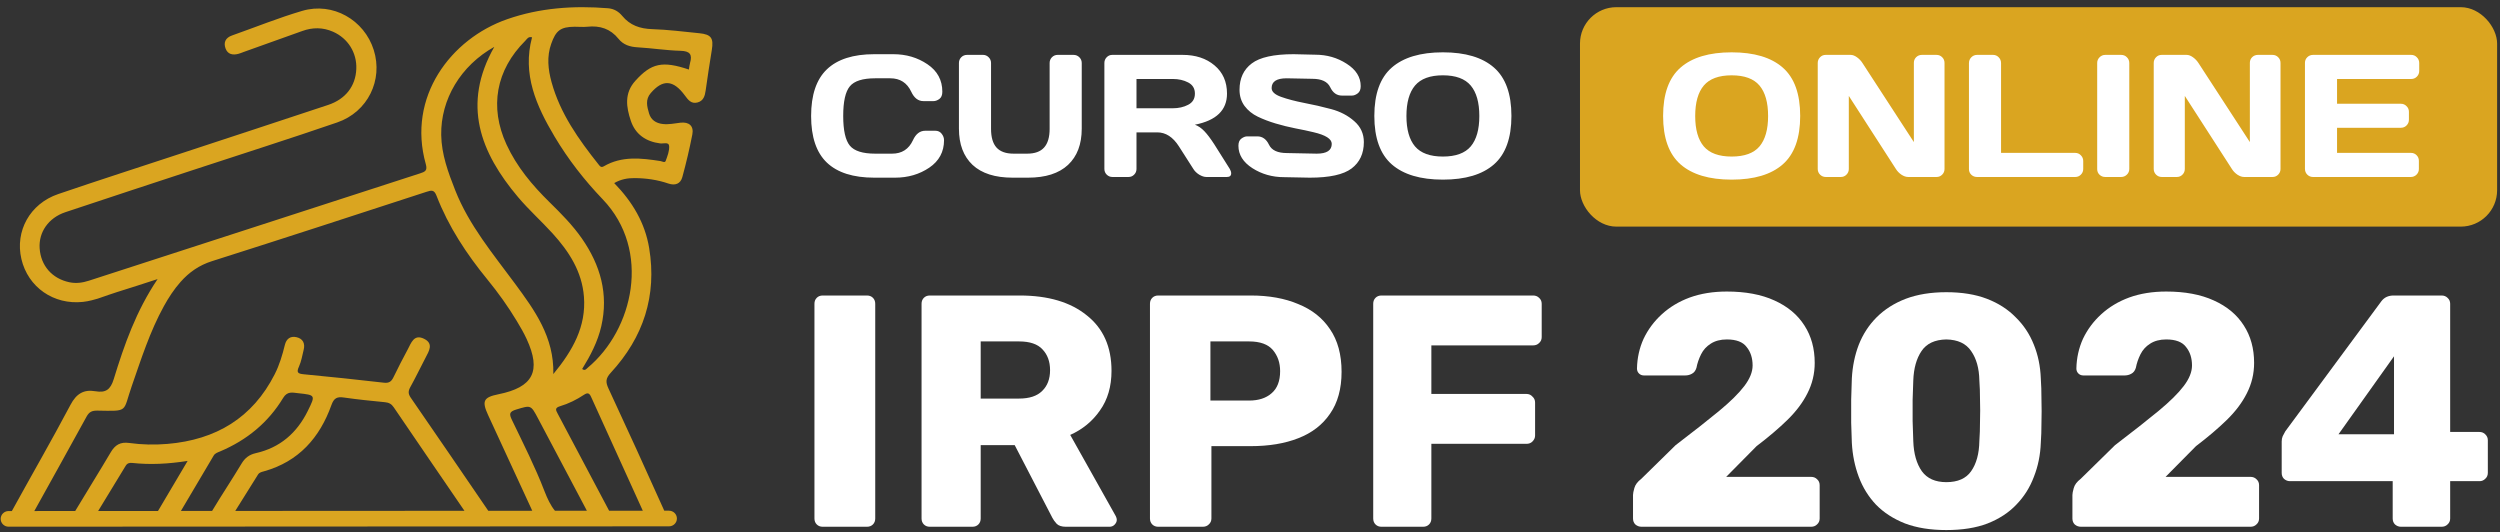
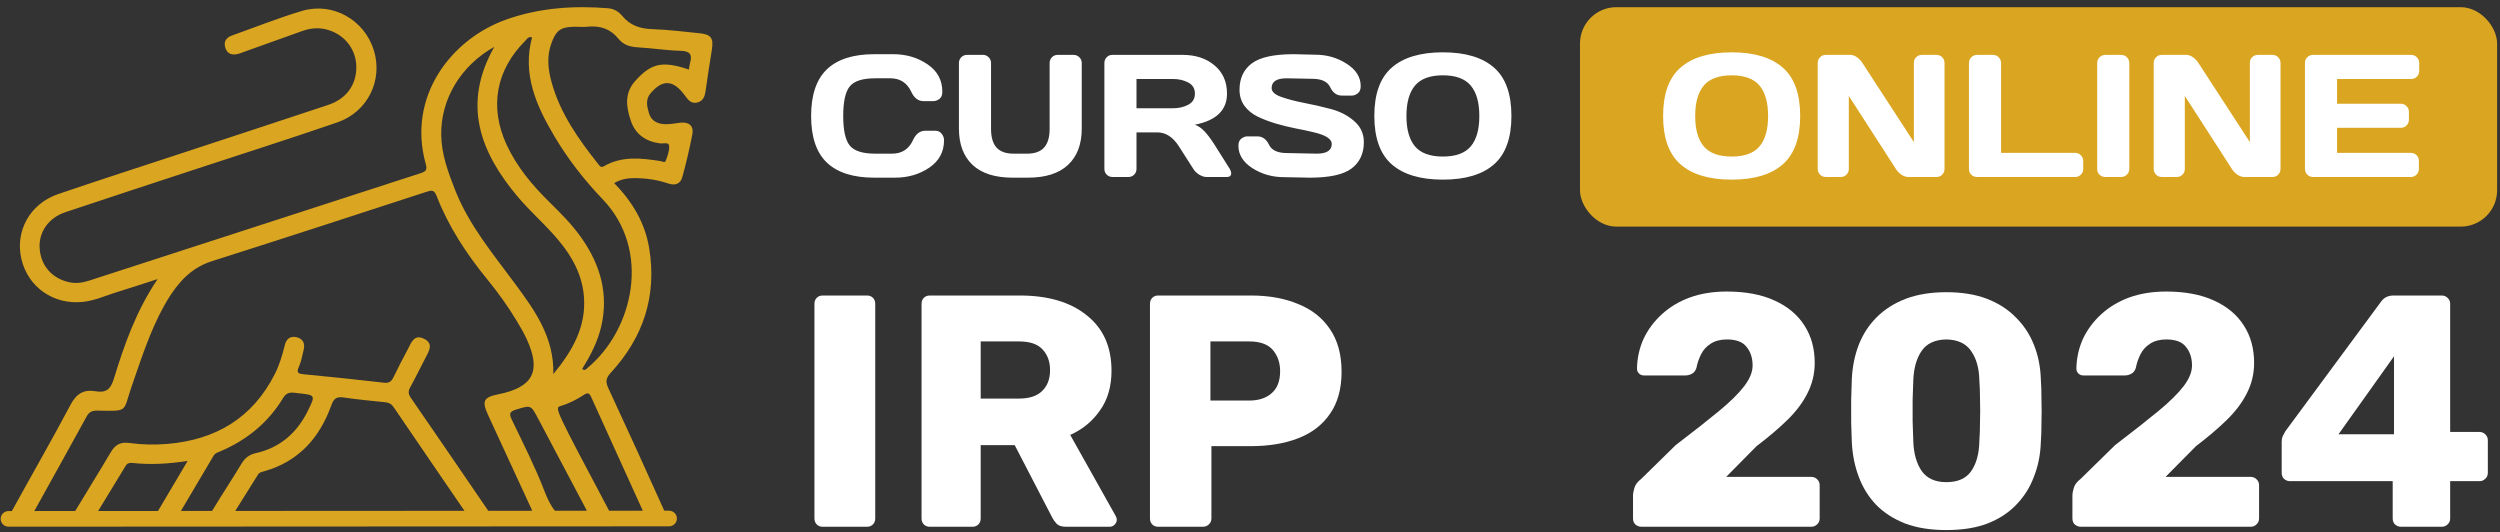
<svg xmlns="http://www.w3.org/2000/svg" width="1000" height="213" viewBox="0 0 1000 213" fill="none">
  <rect x="0" y="0" width="1000" height="213" fill="#333333" stroke="none" />
  <path d="M330.744 65.039C326.543 61.02 324.443 54.809 324.443 46.407C324.443 37.983 326.543 31.761 330.744 27.741C334.968 23.699 341.292 21.678 349.717 21.678H357.313C362.468 21.678 367.021 23.018 370.972 25.697C374.946 28.377 376.933 32.044 376.933 36.7C376.933 38.039 376.535 39.004 375.741 39.595C374.946 40.163 374.174 40.446 373.424 40.446H369.371C367.282 40.446 365.658 39.197 364.5 36.7C362.82 33.112 360.026 31.318 356.121 31.318H350.058C345.084 31.318 341.712 32.385 339.941 34.52C338.17 36.654 337.284 40.605 337.284 46.373C337.284 52.141 338.17 56.104 339.941 58.261C341.712 60.396 345.084 61.463 350.058 61.463H356.836C360.742 61.463 363.524 59.669 365.181 56.081C366.339 53.56 367.974 52.3 370.086 52.3H374.14C375.207 52.3 376.047 52.697 376.66 53.492C377.296 54.287 377.614 55.15 377.614 56.081C377.614 60.736 375.638 64.404 371.687 67.083C367.736 69.74 363.183 71.069 358.028 71.069H349.717C341.292 71.069 334.968 69.059 330.744 65.039ZM383.575 51.483V25.186C383.575 24.301 383.881 23.54 384.495 22.904C385.13 22.268 385.914 21.951 386.845 21.951H393.215C394.077 21.951 394.827 22.268 395.463 22.904C396.099 23.54 396.416 24.301 396.416 25.186V51.551C396.416 54.889 397.143 57.375 398.596 59.01C400.072 60.645 402.343 61.463 405.409 61.463H410.859C413.924 61.463 416.184 60.645 417.637 59.01C419.113 57.375 419.851 54.889 419.851 51.551V25.186C419.851 24.301 420.158 23.54 420.771 22.904C421.407 22.268 422.168 21.951 423.053 21.951H429.389C430.32 21.951 431.103 22.268 431.739 22.904C432.375 23.54 432.693 24.301 432.693 25.186V51.483C432.693 57.705 430.865 62.53 427.209 65.959C423.553 69.365 418.216 71.069 411.199 71.069H405.068C398.029 71.069 392.681 69.365 389.025 65.959C385.392 62.53 383.575 57.705 383.575 51.483ZM492.472 69.331C492.472 70.308 491.893 70.796 490.735 70.796H482.56C481.697 70.796 480.743 70.489 479.699 69.876C478.677 69.24 477.894 68.48 477.349 67.594L471.558 58.533C469.174 54.809 466.29 52.947 462.906 52.947H454.595V67.594C454.595 68.48 454.277 69.24 453.641 69.876C453.028 70.489 452.279 70.796 451.393 70.796H444.989C444.104 70.796 443.343 70.489 442.707 69.876C442.071 69.24 441.753 68.48 441.753 67.594V25.186C441.753 24.301 442.06 23.54 442.673 22.904C443.286 22.268 444.036 21.951 444.921 21.951H473.023C478.223 21.951 482.481 23.347 485.796 26.14C489.134 28.933 490.803 32.703 490.803 37.449C490.803 44.057 486.523 48.201 477.962 49.882C479.324 50.381 480.584 51.244 481.743 52.47C482.901 53.674 484.229 55.434 485.728 57.75L491.927 67.594C492.291 68.23 492.472 68.809 492.472 69.331ZM454.595 43.308H469.105C471.444 43.308 473.5 42.842 475.271 41.911C477.065 40.98 477.962 39.493 477.962 37.449C477.962 35.405 477.065 33.918 475.271 32.987C473.5 32.056 471.444 31.59 469.105 31.59H454.595V43.308ZM495.368 58.295C495.368 56.955 495.765 56.002 496.56 55.434C497.355 54.843 498.127 54.548 498.876 54.548H502.929C504.973 54.548 506.529 55.661 507.596 57.886C508.663 60.112 511.059 61.224 514.783 61.224L526.705 61.463C530.702 61.463 532.7 60.157 532.7 57.546C532.7 55.57 530.259 54.015 525.376 52.879C523.196 52.357 520.789 51.846 518.155 51.346C515.521 50.824 512.898 50.177 510.287 49.405C507.698 48.633 505.314 47.724 503.134 46.68C500.954 45.635 499.183 44.205 497.82 42.388C496.48 40.549 495.81 38.391 495.81 35.916C495.81 31.352 497.434 27.843 500.681 25.391C503.929 22.916 509.515 21.678 517.44 21.678L526.092 21.882C530.747 21.882 534.937 23.086 538.661 25.493C542.408 27.877 544.281 30.863 544.281 34.451C544.281 35.791 543.884 36.756 543.089 37.347C542.294 37.937 541.533 38.232 540.807 38.232H536.753C534.71 38.232 533.154 37.12 532.087 34.894C531.019 32.646 528.624 31.522 524.9 31.522L514.647 31.318C510.65 31.318 508.652 32.623 508.652 35.235C508.652 36.666 509.912 37.835 512.433 38.743C514.976 39.652 518.042 40.458 521.63 41.162C525.24 41.843 528.862 42.672 532.496 43.648C536.129 44.625 539.206 46.237 541.726 48.485C544.27 50.711 545.541 53.492 545.541 56.83C545.541 61.395 543.906 64.915 540.636 67.39C537.389 69.842 531.814 71.069 523.912 71.069L513.591 70.864C508.936 70.864 504.735 69.672 500.988 67.287C497.241 64.88 495.368 61.883 495.368 58.295ZM597.589 65.755C592.956 69.82 586.144 71.852 577.151 71.852C568.181 71.852 561.369 69.82 556.714 65.755C552.059 61.667 549.731 55.207 549.731 46.373C549.731 37.54 552.059 31.091 556.714 27.026C561.369 22.961 568.181 20.929 577.151 20.929C586.144 20.929 592.956 22.961 597.589 27.026C602.244 31.091 604.571 37.54 604.571 46.373C604.571 55.207 602.244 61.667 597.589 65.755ZM588.29 34.213C585.996 31.488 582.283 30.125 577.151 30.125C572.042 30.125 568.329 31.488 566.013 34.213C563.719 36.938 562.573 41.003 562.573 46.407C562.573 51.789 563.719 55.843 566.013 58.568C568.329 61.27 572.042 62.621 577.151 62.621C582.283 62.621 585.996 61.27 588.29 58.568C590.583 55.843 591.73 51.789 591.73 46.407C591.73 41.003 590.583 36.938 588.29 34.213Z" fill="white" />
  <rect x="631.993" y="2.874" width="366.853" height="87.775" rx="14.546" fill="#DAA520" />
  <path d="M713.095 65.755C708.463 69.82 701.651 71.852 692.659 71.852C683.69 71.852 676.878 69.82 672.224 65.755C667.569 61.668 665.241 55.208 665.241 46.375C665.241 37.543 667.569 31.094 672.224 27.03C676.878 22.965 683.69 20.933 692.659 20.933C701.651 20.933 708.463 22.965 713.095 27.03C717.75 31.094 720.077 37.543 720.077 46.375C720.077 55.208 717.75 61.668 713.095 65.755ZM703.797 34.216C701.503 31.491 697.791 30.129 692.659 30.129C687.55 30.129 683.838 31.491 681.522 34.216C679.229 36.941 678.082 41.005 678.082 46.41C678.082 51.791 679.229 55.844 681.522 58.569C683.838 61.271 687.55 62.622 692.659 62.622C697.791 62.622 701.503 61.271 703.797 58.569C706.09 55.844 707.237 51.791 707.237 46.41C707.237 41.005 706.09 36.941 703.797 34.216ZM727.093 67.594V25.191C727.093 24.305 727.4 23.544 728.013 22.909C728.626 22.273 729.375 21.955 730.261 21.955H740.274C741.069 21.955 741.909 22.273 742.795 22.909C743.68 23.544 744.407 24.305 744.974 25.191L765.546 56.832V25.122C765.546 24.237 765.853 23.488 766.466 22.875C767.102 22.261 767.862 21.955 768.748 21.955H774.606C775.491 21.955 776.241 22.261 776.854 22.875C777.49 23.488 777.808 24.26 777.808 25.191V67.594C777.808 68.48 777.49 69.241 776.854 69.876C776.241 70.489 775.491 70.796 774.606 70.796H763.298C762.413 70.796 761.504 70.489 760.574 69.876C759.643 69.241 758.905 68.48 758.36 67.594L739.525 38.371V67.594C739.525 68.48 739.207 69.241 738.571 69.876C737.958 70.489 737.209 70.796 736.323 70.796H730.329C729.443 70.796 728.683 70.489 728.047 69.876C727.411 69.241 727.093 68.48 727.093 67.594ZM787.583 67.662V25.259C787.583 24.328 787.9 23.544 788.536 22.909C789.172 22.273 789.933 21.955 790.818 21.955H797.221C798.107 21.955 798.856 22.273 799.469 22.909C800.105 23.544 800.423 24.328 800.423 25.259V61.157H830.089C830.974 61.157 831.723 61.475 832.336 62.111C832.972 62.747 833.29 63.507 833.29 64.393V67.594C833.29 68.48 832.972 69.241 832.336 69.876C831.723 70.489 830.974 70.796 830.089 70.796H790.818C789.933 70.796 789.172 70.501 788.536 69.91C787.9 69.297 787.583 68.548 787.583 67.662ZM838.876 67.662V25.191C838.876 24.305 839.194 23.544 839.83 22.909C840.465 22.273 841.226 21.955 842.111 21.955H848.447C849.377 21.955 850.149 22.273 850.763 22.909C851.398 23.544 851.716 24.305 851.716 25.191V67.594C851.716 68.48 851.387 69.241 850.728 69.876C850.093 70.489 849.332 70.796 848.447 70.796H842.111C841.226 70.796 840.465 70.501 839.83 69.91C839.194 69.297 838.876 68.548 838.876 67.662ZM861.491 67.594V25.191C861.491 24.305 861.798 23.544 862.411 22.909C863.024 22.273 863.773 21.955 864.659 21.955H874.672C875.467 21.955 876.307 22.273 877.193 22.909C878.078 23.544 878.805 24.305 879.372 25.191L899.944 56.832V25.122C899.944 24.237 900.251 23.488 900.864 22.875C901.5 22.261 902.26 21.955 903.146 21.955H909.004C909.89 21.955 910.639 22.261 911.252 22.875C911.888 23.488 912.206 24.26 912.206 25.191V67.594C912.206 68.48 911.888 69.241 911.252 69.876C910.639 70.489 909.89 70.796 909.004 70.796H897.696C896.811 70.796 895.902 70.489 894.972 69.876C894.041 69.241 893.303 68.48 892.758 67.594L873.923 38.371V67.594C873.923 68.48 873.605 69.241 872.969 69.876C872.356 70.489 871.607 70.796 870.721 70.796H864.727C863.841 70.796 863.081 70.489 862.445 69.876C861.809 69.241 861.491 68.48 861.491 67.594ZM921.981 67.526V25.122C921.981 24.237 922.298 23.488 922.934 22.875C923.57 22.261 924.331 21.955 925.216 21.955H964.487C965.372 21.955 966.121 22.273 966.734 22.909C967.37 23.544 967.688 24.305 967.688 25.191V28.392C967.688 29.278 967.37 30.038 966.734 30.674C966.121 31.287 965.372 31.594 964.487 31.594H934.821V41.505H960.365C961.251 41.505 962 41.823 962.613 42.459C963.249 43.072 963.567 43.821 963.567 44.706V47.908C963.567 48.794 963.249 49.554 962.613 50.19C962 50.803 961.251 51.11 960.365 51.11H934.821V61.157H964.418C965.281 61.157 966.019 61.464 966.632 62.077C967.245 62.69 967.552 63.439 967.552 64.325V67.594C967.552 68.48 967.234 69.241 966.598 69.876C965.962 70.489 965.202 70.796 964.316 70.796H925.216C924.331 70.796 923.57 70.489 922.934 69.876C922.298 69.241 921.981 68.457 921.981 67.526Z" fill="white" />
  <path d="M329.083 210.701C328.114 210.701 327.321 210.392 326.704 209.776C326.087 209.159 325.779 208.366 325.779 207.397V121.504C325.779 120.535 326.087 119.743 326.704 119.126C327.321 118.509 328.114 118.201 329.083 118.201H346.79C347.759 118.201 348.552 118.509 349.168 119.126C349.785 119.743 350.093 120.535 350.093 121.504V207.397C350.093 208.366 349.785 209.159 349.168 209.776C348.552 210.392 347.759 210.701 346.79 210.701H329.083Z" fill="white" />
  <path d="M371.926 210.701C370.957 210.701 370.164 210.392 369.547 209.776C368.931 209.159 368.622 208.366 368.622 207.397V121.504C368.622 120.535 368.931 119.743 369.547 119.126C370.164 118.509 370.957 118.201 371.926 118.201H407.868C419.233 118.201 428.174 120.844 434.693 126.129C441.3 131.327 444.604 138.727 444.604 148.329C444.604 154.584 443.062 159.87 439.979 164.186C436.984 168.503 433.02 171.763 428.086 173.965L446.322 206.472C446.586 207.001 446.718 207.485 446.718 207.926C446.718 208.63 446.41 209.291 445.793 209.908C445.265 210.436 444.604 210.701 443.811 210.701H426.368C424.695 210.701 423.461 210.304 422.668 209.511C421.876 208.63 421.303 207.838 420.951 207.133L405.886 178.061H392.276V207.397C392.276 208.366 391.967 209.159 391.351 209.776C390.734 210.392 389.941 210.701 388.972 210.701H371.926ZM392.276 159.429H407.604C411.745 159.429 414.828 158.416 416.854 156.39C418.968 154.364 420.026 151.589 420.026 148.065C420.026 144.629 419.012 141.854 416.986 139.74C415.048 137.626 411.921 136.569 407.604 136.569H392.276V159.429Z" fill="white" />
  <path d="M463.29 210.701C462.321 210.701 461.528 210.392 460.911 209.776C460.295 209.159 459.986 208.366 459.986 207.397V121.504C459.986 120.535 460.295 119.743 460.911 119.126C461.528 118.509 462.321 118.201 463.29 118.201H500.29C507.602 118.201 513.944 119.346 519.318 121.637C524.78 123.839 529.009 127.187 532.004 131.679C535.087 136.172 536.629 141.854 536.629 148.726C536.629 155.509 535.087 161.103 532.004 165.508C529.009 169.913 524.78 173.172 519.318 175.286C513.944 177.401 507.602 178.458 500.29 178.458H484.565V207.397C484.565 208.366 484.212 209.159 483.508 209.776C482.891 210.392 482.098 210.701 481.129 210.701H463.29ZM484.168 160.222H499.629C503.417 160.222 506.412 159.253 508.615 157.315C510.905 155.377 512.05 152.426 512.05 148.461C512.05 145.114 511.081 142.295 509.143 140.004C507.205 137.714 504.034 136.569 499.629 136.569H484.168V160.222Z" fill="white" />
-   <path d="M552.589 210.701C551.62 210.701 550.827 210.392 550.211 209.776C549.594 209.159 549.286 208.366 549.286 207.397V121.504C549.286 120.535 549.594 119.743 550.211 119.126C550.827 118.509 551.62 118.201 552.589 118.201H613.242C614.212 118.201 615.004 118.509 615.621 119.126C616.326 119.743 616.678 120.535 616.678 121.504V134.851C616.678 135.82 616.326 136.613 615.621 137.229C615.004 137.846 614.212 138.154 613.242 138.154H572.543V157.579H610.6C611.569 157.579 612.362 157.932 612.978 158.636C613.683 159.253 614.035 160.046 614.035 161.015V174.229C614.035 175.11 613.683 175.903 612.978 176.608C612.362 177.225 611.569 177.533 610.6 177.533H572.543V207.397C572.543 208.366 572.234 209.159 571.618 209.776C571.001 210.392 570.208 210.701 569.239 210.701H552.589Z" fill="white" />
  <path d="M656.642 210.701C655.673 210.701 654.836 210.392 654.131 209.776C653.515 209.159 653.206 208.366 653.206 207.397V198.015C653.206 197.398 653.382 196.473 653.735 195.24C654.087 193.919 655.012 192.685 656.51 191.54L670.253 178.061C677.3 172.688 683.07 168.151 687.563 164.451C692.144 160.663 695.536 157.315 697.738 154.408C699.941 151.501 701.042 148.77 701.042 146.215C701.042 143.22 700.249 140.753 698.663 138.815C697.166 136.789 694.523 135.776 690.735 135.776C688.18 135.776 686.022 136.348 684.26 137.494C682.586 138.551 681.309 139.96 680.428 141.722C679.547 143.484 678.93 145.29 678.578 147.14C678.225 148.285 677.609 149.078 676.728 149.519C675.935 149.959 675.054 150.179 674.085 150.179H657.567C656.774 150.179 656.113 149.915 655.585 149.386C655.056 148.858 654.792 148.197 654.792 147.404C654.88 143.176 655.761 139.212 657.435 135.512C659.197 131.812 661.619 128.552 664.703 125.733C667.874 122.826 671.618 120.579 675.935 118.994C680.34 117.408 685.273 116.615 690.735 116.615C698.223 116.615 704.566 117.804 709.763 120.183C715.049 122.562 719.057 125.909 721.788 130.226C724.519 134.454 725.885 139.432 725.885 145.158C725.885 149.475 724.916 153.527 722.977 157.315C721.127 161.015 718.441 164.583 714.917 168.019C711.481 171.366 707.385 174.846 702.628 178.458L690.47 190.747H724.431C725.4 190.747 726.193 191.055 726.81 191.672C727.514 192.289 727.867 193.082 727.867 194.051V207.397C727.867 208.366 727.514 209.159 726.81 209.776C726.193 210.392 725.4 210.701 724.431 210.701H656.642Z" fill="white" />
  <path d="M778.529 212.022C772.186 212.022 766.68 211.141 762.011 209.379C757.342 207.529 753.466 205.018 750.383 201.847C747.387 198.676 745.097 194.976 743.511 190.747C741.925 186.519 741 181.982 740.736 177.136C740.648 174.758 740.56 172.071 740.472 169.076C740.472 165.992 740.472 162.909 740.472 159.826C740.56 156.654 740.648 153.835 740.736 151.369C741 146.523 741.925 142.031 743.511 137.89C745.185 133.662 747.563 130.006 750.647 126.922C753.818 123.751 757.694 121.284 762.275 119.522C766.944 117.76 772.362 116.879 778.529 116.879C784.784 116.879 790.201 117.76 794.782 119.522C799.363 121.284 803.195 123.751 806.279 126.922C809.45 130.006 811.873 133.662 813.547 137.89C815.22 142.031 816.145 146.523 816.322 151.369C816.498 153.835 816.586 156.654 816.586 159.826C816.674 162.909 816.674 165.992 816.586 169.076C816.586 172.071 816.498 174.758 816.322 177.136C816.145 181.982 815.22 186.519 813.547 190.747C811.961 194.976 809.626 198.676 806.543 201.847C803.548 205.018 799.716 207.529 795.047 209.379C790.466 211.141 784.96 212.022 778.529 212.022ZM778.529 192.861C783.11 192.861 786.413 191.408 788.44 188.501C790.554 185.505 791.655 181.497 791.743 176.476C791.919 173.921 792.007 171.234 792.007 168.415C792.095 165.596 792.095 162.777 792.007 159.958C792.007 157.139 791.919 154.54 791.743 152.161C791.655 147.316 790.554 143.396 788.44 140.401C786.413 137.406 783.11 135.864 778.529 135.776C773.948 135.864 770.644 137.406 768.618 140.401C766.592 143.396 765.491 147.316 765.315 152.161C765.226 154.54 765.138 157.139 765.05 159.958C765.05 162.777 765.05 165.596 765.05 168.415C765.138 171.234 765.226 173.921 765.315 176.476C765.491 181.497 766.636 185.505 768.75 188.501C770.865 191.408 774.124 192.861 778.529 192.861Z" fill="white" />
  <path d="M832.402 210.701C831.433 210.701 830.596 210.392 829.891 209.776C829.274 209.159 828.966 208.366 828.966 207.397V198.015C828.966 197.398 829.142 196.473 829.495 195.24C829.847 193.919 830.772 192.685 832.27 191.54L846.012 178.061C853.06 172.688 858.83 168.151 863.323 164.451C867.904 160.663 871.296 157.315 873.498 154.408C875.7 151.501 876.801 148.77 876.801 146.215C876.801 143.22 876.009 140.753 874.423 138.815C872.925 136.789 870.282 135.776 866.494 135.776C863.94 135.776 861.781 136.348 860.019 137.494C858.346 138.551 857.068 139.96 856.187 141.722C855.306 143.484 854.69 145.29 854.337 147.14C853.985 148.285 853.368 149.078 852.487 149.519C851.694 149.959 850.814 150.179 849.844 150.179H833.327C832.534 150.179 831.873 149.915 831.345 149.386C830.816 148.858 830.552 148.197 830.552 147.404C830.64 143.176 831.521 139.212 833.194 135.512C834.956 131.812 837.379 128.552 840.462 125.733C843.634 122.826 847.378 120.579 851.694 118.994C856.099 117.408 861.033 116.615 866.494 116.615C873.982 116.615 880.325 117.804 885.523 120.183C890.809 122.562 894.817 125.909 897.548 130.226C900.279 134.454 901.644 139.432 901.644 145.158C901.644 149.475 900.675 153.527 898.737 157.315C896.887 161.015 894.2 164.583 890.676 168.019C887.241 171.366 883.144 174.846 878.387 178.458L866.23 190.747H900.191C901.16 190.747 901.953 191.055 902.569 191.672C903.274 192.289 903.626 193.082 903.626 194.051V207.397C903.626 208.366 903.274 209.159 902.569 209.776C901.953 210.392 901.16 210.701 900.191 210.701H832.402Z" fill="white" />
  <path d="M960.379 210.701C959.498 210.701 958.706 210.392 958.001 209.776C957.384 209.159 957.076 208.366 957.076 207.397V192.465H915.98C915.099 192.465 914.306 192.157 913.601 191.54C912.984 190.923 912.676 190.13 912.676 189.161V176.608C912.676 175.815 912.808 175.11 913.072 174.494C913.425 173.789 913.777 173.128 914.13 172.511L952.583 120.447C953.728 118.95 955.358 118.201 957.472 118.201H976.633C977.602 118.201 978.395 118.509 979.011 119.126C979.716 119.743 980.069 120.535 980.069 121.504V172.776H991.697C992.754 172.776 993.591 173.128 994.208 173.833C994.825 174.45 995.133 175.198 995.133 176.079V189.161C995.133 190.13 994.781 190.923 994.076 191.54C993.459 192.157 992.71 192.465 991.829 192.465H980.069V207.397C980.069 208.366 979.716 209.159 979.011 209.776C978.395 210.392 977.602 210.701 976.633 210.701H960.379ZM935.405 173.701H957.604V142.515L935.405 173.701Z" fill="white" />
-   <path d="M279.727 13.289C273.457 12.66 267.185 11.862 260.897 11.658C256.017 11.499 252.032 10.153 248.896 6.365C247.463 4.634 245.621 3.493 243.193 3.298C229.457 2.192 215.968 3.114 202.859 7.686C180.391 15.522 162.723 38.703 170.33 65.685C171.06 68.272 169.985 68.718 167.984 69.365C123.828 83.643 79.692 97.977 35.546 112.283C33.032 113.098 30.449 113.463 27.798 112.911C20.869 111.472 16.323 106.307 15.857 99.32C15.427 92.874 19.368 87.144 26.151 84.875C43.132 79.192 60.154 73.627 77.164 68.028C96.409 61.694 115.726 55.567 134.881 48.978C147.14 44.761 153.284 32.027 149.505 20.009C145.714 7.954 133.133 0.743 120.926 4.334C111.409 7.133 102.176 10.879 92.81 14.187C90.205 15.107 89.327 16.968 90.228 19.408C91.112 21.803 93.172 22.133 95.445 21.513C96.201 21.307 96.923 20.983 97.662 20.718C105.417 17.945 113.175 15.183 120.925 12.397C125.053 10.914 129.138 10.903 133.175 12.675C139.189 15.313 142.796 21.096 142.522 27.6C142.234 34.416 138.28 39.636 131.25 41.976C111.654 48.499 92.021 54.915 72.405 61.379C56.018 66.779 39.591 72.064 23.262 77.634C11.969 81.486 5.943 92.451 8.561 103.616C11.194 114.847 21.433 122.034 33.199 120.755C37.918 120.243 42.253 118.227 46.747 116.852C51.919 115.27 57.051 113.559 63.041 111.634C54.387 124.485 49.697 137.976 45.512 151.6C44.193 155.895 42.295 157.204 38.138 156.496C33.452 155.697 30.538 157.512 28.206 161.916C20.636 176.215 12.535 190.238 4.739 204.421L3.426 204.422C1.682 204.423 0.268 205.824 0.269 207.552C0.27 209.279 1.684 210.678 3.428 210.678C3.428 210.678 3.429 210.678 3.43 210.678L267.606 210.535C269.351 210.534 270.765 209.133 270.764 207.405C270.762 205.678 269.348 204.279 267.605 204.279C267.605 204.279 267.604 204.279 267.602 204.279L265.707 204.28C258.375 187.927 250.935 171.619 243.377 155.366C242.193 152.821 242.237 151.344 244.319 149.087C257.381 134.924 262.827 118.273 259.662 99.2C257.998 89.174 252.993 80.725 245.677 73.232C248.395 71.682 251.023 71.224 253.789 71.239C258.419 71.264 262.955 71.906 267.331 73.407C270.109 74.36 272.203 73.501 272.931 70.848C274.477 65.214 275.814 59.513 276.935 53.781C277.594 50.412 275.643 48.673 272.179 49.079C269.841 49.353 267.546 49.873 265.146 49.607C262.362 49.298 260.379 47.952 259.616 45.346C258.821 42.636 258.056 39.843 260.284 37.249C265.094 31.654 269.294 31.868 273.938 38.177C275.241 39.947 276.484 41.645 278.982 40.995C281.392 40.367 281.957 38.381 282.265 36.188C283.021 30.781 283.847 25.383 284.724 19.995C285.499 15.237 284.503 13.769 279.727 13.289ZM197.717 18.74C184.652 41.786 192.157 61.009 207.233 78.858C211.515 83.927 216.505 88.402 220.983 93.316C227.588 100.565 232.793 108.602 233.577 118.672C234.505 130.605 229.127 140.171 221.331 149.63C221.686 134.786 213.81 124.05 205.985 113.434C197.181 101.492 187.601 90.097 182.08 76.091C179.26 68.938 176.607 61.746 176.485 53.984C176.261 39.701 184.295 26.243 197.717 18.74ZM221.978 204.301C220.284 202.256 218.968 199.517 217.769 196.401C214.048 186.733 209.316 177.438 204.821 168.077C203.68 165.701 203.544 164.7 206.47 163.819C212.358 162.048 212.298 161.859 215.252 167.44C221.634 179.501 228.023 191.559 234.4 203.622C234.518 203.846 234.632 204.071 234.745 204.294L221.978 204.301ZM34.646 166.613C35.678 164.728 36.857 164.211 38.974 164.247C51.658 164.462 49.051 164.914 52.683 154.499C56.486 143.593 59.963 132.574 65.593 122.393C67.486 118.968 69.62 115.703 72.222 112.768C75.644 108.906 79.64 106.099 84.758 104.474C113.417 95.374 142.002 86.047 170.589 76.727C172.591 76.075 173.654 75.828 174.604 78.284C179.387 90.65 186.609 101.596 194.998 111.853C199.294 117.105 203.244 122.627 206.741 128.443C208.148 130.783 209.53 133.156 210.671 135.629C216.594 148.463 213.266 154.906 199.363 157.708C193.397 158.91 192.649 160.405 195.243 166.031C201.008 178.535 206.786 191.034 212.555 203.536C212.673 203.791 212.788 204.047 212.905 204.306L195.308 204.316C184.996 189.217 174.687 174.116 164.296 159.072C163.239 157.542 163.243 156.439 164.106 154.878C166.24 151.015 168.16 147.037 170.199 143.123C171.606 140.421 173.55 137.42 169.589 135.495C165.565 133.54 164.476 137.183 163.104 139.747C161.144 143.41 159.221 147.096 157.419 150.837C156.595 152.549 155.7 153.328 153.569 153.08C142.876 151.835 132.165 150.739 121.449 149.705C119.167 149.485 118.499 149.007 119.569 146.677C120.532 144.58 120.894 142.205 121.464 139.939C122.11 137.373 121.192 135.458 118.576 134.871C116.173 134.332 114.551 135.503 113.95 137.947C112.957 141.988 111.775 145.977 109.882 149.704C101.015 167.159 86.373 175.916 67.003 177.562C61.874 177.998 56.749 177.892 51.682 177.186C48.148 176.694 46.045 177.951 44.306 180.899C39.654 188.785 34.782 196.544 30.084 204.405L13.724 204.414C20.7 191.815 27.73 179.245 34.646 166.613ZM72.362 204.382C76.824 196.832 81.145 189.515 85.474 182.225C86.036 181.278 87.073 180.976 88.047 180.564C98.708 176.055 107.29 169.042 113.249 159.182C114.931 156.4 116.976 157.034 119.242 157.276C126.257 158.025 126.248 158.025 123.091 164.416C118.761 173.18 112.025 179.073 102.305 181.263C99.677 181.856 97.983 183.176 96.603 185.472C92.782 191.833 88.652 198.012 84.836 204.374L72.362 204.382ZM39.258 204.4C43.11 198.084 46.697 192.209 50.265 186.328C50.894 185.29 51.748 185.051 52.908 185.176C60.099 185.953 67.267 185.583 75.05 184.372C70.931 191.315 67.026 197.85 63.203 204.387L39.258 204.4ZM103.216 189.803C103.741 188.968 104.683 188.775 105.568 188.528C119.511 184.631 127.9 175.072 132.569 162.021C133.597 159.146 134.876 158.621 137.599 159.013C143.047 159.799 148.532 160.349 154.012 160.884C155.576 161.037 156.59 161.584 157.493 162.912C166.886 176.739 176.343 190.522 185.778 204.321L94.103 204.371C97.234 199.357 100.222 194.568 103.216 189.803ZM257.118 204.282L243.646 204.29C236.811 191.352 229.972 178.416 223.091 165.502C222.312 164.04 221.823 163.138 224.051 162.476C227.44 161.469 230.628 159.878 233.576 157.924C235.063 156.939 235.746 157.221 236.447 158.773C243.303 173.958 250.196 189.127 257.118 204.282ZM235.044 147.133C234.502 147.583 234.022 148.46 232.866 147.596C236.171 142.254 239.093 136.696 240.515 130.49C243.463 117.614 240.177 106.094 232.802 95.459C229.069 90.076 224.468 85.45 219.802 80.87C212.871 74.068 206.692 66.687 202.603 57.804C195.7 42.811 198.379 28.022 210.107 16.32C210.791 15.638 211.284 14.496 212.82 14.931C208.841 29.69 214.543 42.372 221.831 54.628C227.243 63.73 233.759 72.079 241.084 79.723C260.683 100.175 253.302 131.977 235.044 147.133ZM276.018 25.182C275.773 26.03 275.706 26.928 275.554 27.822C264.917 24.241 260.523 25.28 254.16 32.295C249.611 37.311 250.508 42.901 252.349 48.365C254.151 53.715 258.346 56.638 264.091 57.365C265.33 57.522 267.521 56.686 267.658 58.385C267.815 60.344 266.974 62.447 266.265 64.379C265.945 65.249 264.87 64.533 264.15 64.422C256.446 63.226 248.759 62.326 241.577 66.491C240.387 67.181 239.979 66.486 239.417 65.779C231.444 55.755 224.064 45.388 220.618 32.845C219.226 27.78 218.667 22.675 220.482 17.536C222.373 12.181 224.216 10.763 229.82 10.697C231.523 10.676 233.245 10.875 234.929 10.694C239.97 10.154 244.174 11.502 247.407 15.528C249.323 17.916 251.929 18.744 254.995 18.922C260.75 19.257 266.48 20.166 272.234 20.322C276.029 20.425 276.984 21.831 276.018 25.182Z" fill="#DAA520" />
+   <path d="M279.727 13.289C273.457 12.66 267.185 11.862 260.897 11.658C256.017 11.499 252.032 10.153 248.896 6.365C247.463 4.634 245.621 3.493 243.193 3.298C229.457 2.192 215.968 3.114 202.859 7.686C180.391 15.522 162.723 38.703 170.33 65.685C171.06 68.272 169.985 68.718 167.984 69.365C123.828 83.643 79.692 97.977 35.546 112.283C33.032 113.098 30.449 113.463 27.798 112.911C20.869 111.472 16.323 106.307 15.857 99.32C15.427 92.874 19.368 87.144 26.151 84.875C43.132 79.192 60.154 73.627 77.164 68.028C96.409 61.694 115.726 55.567 134.881 48.978C147.14 44.761 153.284 32.027 149.505 20.009C145.714 7.954 133.133 0.743 120.926 4.334C111.409 7.133 102.176 10.879 92.81 14.187C90.205 15.107 89.327 16.968 90.228 19.408C91.112 21.803 93.172 22.133 95.445 21.513C96.201 21.307 96.923 20.983 97.662 20.718C105.417 17.945 113.175 15.183 120.925 12.397C125.053 10.914 129.138 10.903 133.175 12.675C139.189 15.313 142.796 21.096 142.522 27.6C142.234 34.416 138.28 39.636 131.25 41.976C111.654 48.499 92.021 54.915 72.405 61.379C56.018 66.779 39.591 72.064 23.262 77.634C11.969 81.486 5.943 92.451 8.561 103.616C11.194 114.847 21.433 122.034 33.199 120.755C37.918 120.243 42.253 118.227 46.747 116.852C51.919 115.27 57.051 113.559 63.041 111.634C54.387 124.485 49.697 137.976 45.512 151.6C44.193 155.895 42.295 157.204 38.138 156.496C33.452 155.697 30.538 157.512 28.206 161.916C20.636 176.215 12.535 190.238 4.739 204.421L3.426 204.422C1.682 204.423 0.268 205.824 0.269 207.552C0.27 209.279 1.684 210.678 3.428 210.678C3.428 210.678 3.429 210.678 3.43 210.678L267.606 210.535C269.351 210.534 270.765 209.133 270.764 207.405C270.762 205.678 269.348 204.279 267.605 204.279C267.605 204.279 267.604 204.279 267.602 204.279L265.707 204.28C258.375 187.927 250.935 171.619 243.377 155.366C242.193 152.821 242.237 151.344 244.319 149.087C257.381 134.924 262.827 118.273 259.662 99.2C257.998 89.174 252.993 80.725 245.677 73.232C248.395 71.682 251.023 71.224 253.789 71.239C258.419 71.264 262.955 71.906 267.331 73.407C270.109 74.36 272.203 73.501 272.931 70.848C274.477 65.214 275.814 59.513 276.935 53.781C277.594 50.412 275.643 48.673 272.179 49.079C269.841 49.353 267.546 49.873 265.146 49.607C262.362 49.298 260.379 47.952 259.616 45.346C258.821 42.636 258.056 39.843 260.284 37.249C265.094 31.654 269.294 31.868 273.938 38.177C275.241 39.947 276.484 41.645 278.982 40.995C281.392 40.367 281.957 38.381 282.265 36.188C283.021 30.781 283.847 25.383 284.724 19.995C285.499 15.237 284.503 13.769 279.727 13.289ZM197.717 18.74C184.652 41.786 192.157 61.009 207.233 78.858C211.515 83.927 216.505 88.402 220.983 93.316C227.588 100.565 232.793 108.602 233.577 118.672C234.505 130.605 229.127 140.171 221.331 149.63C221.686 134.786 213.81 124.05 205.985 113.434C197.181 101.492 187.601 90.097 182.08 76.091C179.26 68.938 176.607 61.746 176.485 53.984C176.261 39.701 184.295 26.243 197.717 18.74ZM221.978 204.301C220.284 202.256 218.968 199.517 217.769 196.401C214.048 186.733 209.316 177.438 204.821 168.077C203.68 165.701 203.544 164.7 206.47 163.819C212.358 162.048 212.298 161.859 215.252 167.44C221.634 179.501 228.023 191.559 234.4 203.622C234.518 203.846 234.632 204.071 234.745 204.294L221.978 204.301ZM34.646 166.613C35.678 164.728 36.857 164.211 38.974 164.247C51.658 164.462 49.051 164.914 52.683 154.499C56.486 143.593 59.963 132.574 65.593 122.393C67.486 118.968 69.62 115.703 72.222 112.768C75.644 108.906 79.64 106.099 84.758 104.474C113.417 95.374 142.002 86.047 170.589 76.727C172.591 76.075 173.654 75.828 174.604 78.284C179.387 90.65 186.609 101.596 194.998 111.853C199.294 117.105 203.244 122.627 206.741 128.443C208.148 130.783 209.53 133.156 210.671 135.629C216.594 148.463 213.266 154.906 199.363 157.708C193.397 158.91 192.649 160.405 195.243 166.031C201.008 178.535 206.786 191.034 212.555 203.536C212.673 203.791 212.788 204.047 212.905 204.306L195.308 204.316C184.996 189.217 174.687 174.116 164.296 159.072C163.239 157.542 163.243 156.439 164.106 154.878C166.24 151.015 168.16 147.037 170.199 143.123C171.606 140.421 173.55 137.42 169.589 135.495C165.565 133.54 164.476 137.183 163.104 139.747C161.144 143.41 159.221 147.096 157.419 150.837C156.595 152.549 155.7 153.328 153.569 153.08C142.876 151.835 132.165 150.739 121.449 149.705C119.167 149.485 118.499 149.007 119.569 146.677C120.532 144.58 120.894 142.205 121.464 139.939C122.11 137.373 121.192 135.458 118.576 134.871C116.173 134.332 114.551 135.503 113.95 137.947C112.957 141.988 111.775 145.977 109.882 149.704C101.015 167.159 86.373 175.916 67.003 177.562C61.874 177.998 56.749 177.892 51.682 177.186C48.148 176.694 46.045 177.951 44.306 180.899C39.654 188.785 34.782 196.544 30.084 204.405L13.724 204.414C20.7 191.815 27.73 179.245 34.646 166.613ZM72.362 204.382C76.824 196.832 81.145 189.515 85.474 182.225C86.036 181.278 87.073 180.976 88.047 180.564C98.708 176.055 107.29 169.042 113.249 159.182C114.931 156.4 116.976 157.034 119.242 157.276C126.257 158.025 126.248 158.025 123.091 164.416C118.761 173.18 112.025 179.073 102.305 181.263C99.677 181.856 97.983 183.176 96.603 185.472C92.782 191.833 88.652 198.012 84.836 204.374L72.362 204.382ZM39.258 204.4C43.11 198.084 46.697 192.209 50.265 186.328C50.894 185.29 51.748 185.051 52.908 185.176C60.099 185.953 67.267 185.583 75.05 184.372C70.931 191.315 67.026 197.85 63.203 204.387L39.258 204.4ZM103.216 189.803C103.741 188.968 104.683 188.775 105.568 188.528C119.511 184.631 127.9 175.072 132.569 162.021C133.597 159.146 134.876 158.621 137.599 159.013C143.047 159.799 148.532 160.349 154.012 160.884C155.576 161.037 156.59 161.584 157.493 162.912C166.886 176.739 176.343 190.522 185.778 204.321L94.103 204.371C97.234 199.357 100.222 194.568 103.216 189.803ZM257.118 204.282L243.646 204.29C222.312 164.04 221.823 163.138 224.051 162.476C227.44 161.469 230.628 159.878 233.576 157.924C235.063 156.939 235.746 157.221 236.447 158.773C243.303 173.958 250.196 189.127 257.118 204.282ZM235.044 147.133C234.502 147.583 234.022 148.46 232.866 147.596C236.171 142.254 239.093 136.696 240.515 130.49C243.463 117.614 240.177 106.094 232.802 95.459C229.069 90.076 224.468 85.45 219.802 80.87C212.871 74.068 206.692 66.687 202.603 57.804C195.7 42.811 198.379 28.022 210.107 16.32C210.791 15.638 211.284 14.496 212.82 14.931C208.841 29.69 214.543 42.372 221.831 54.628C227.243 63.73 233.759 72.079 241.084 79.723C260.683 100.175 253.302 131.977 235.044 147.133ZM276.018 25.182C275.773 26.03 275.706 26.928 275.554 27.822C264.917 24.241 260.523 25.28 254.16 32.295C249.611 37.311 250.508 42.901 252.349 48.365C254.151 53.715 258.346 56.638 264.091 57.365C265.33 57.522 267.521 56.686 267.658 58.385C267.815 60.344 266.974 62.447 266.265 64.379C265.945 65.249 264.87 64.533 264.15 64.422C256.446 63.226 248.759 62.326 241.577 66.491C240.387 67.181 239.979 66.486 239.417 65.779C231.444 55.755 224.064 45.388 220.618 32.845C219.226 27.78 218.667 22.675 220.482 17.536C222.373 12.181 224.216 10.763 229.82 10.697C231.523 10.676 233.245 10.875 234.929 10.694C239.97 10.154 244.174 11.502 247.407 15.528C249.323 17.916 251.929 18.744 254.995 18.922C260.75 19.257 266.48 20.166 272.234 20.322C276.029 20.425 276.984 21.831 276.018 25.182Z" fill="#DAA520" />
</svg>